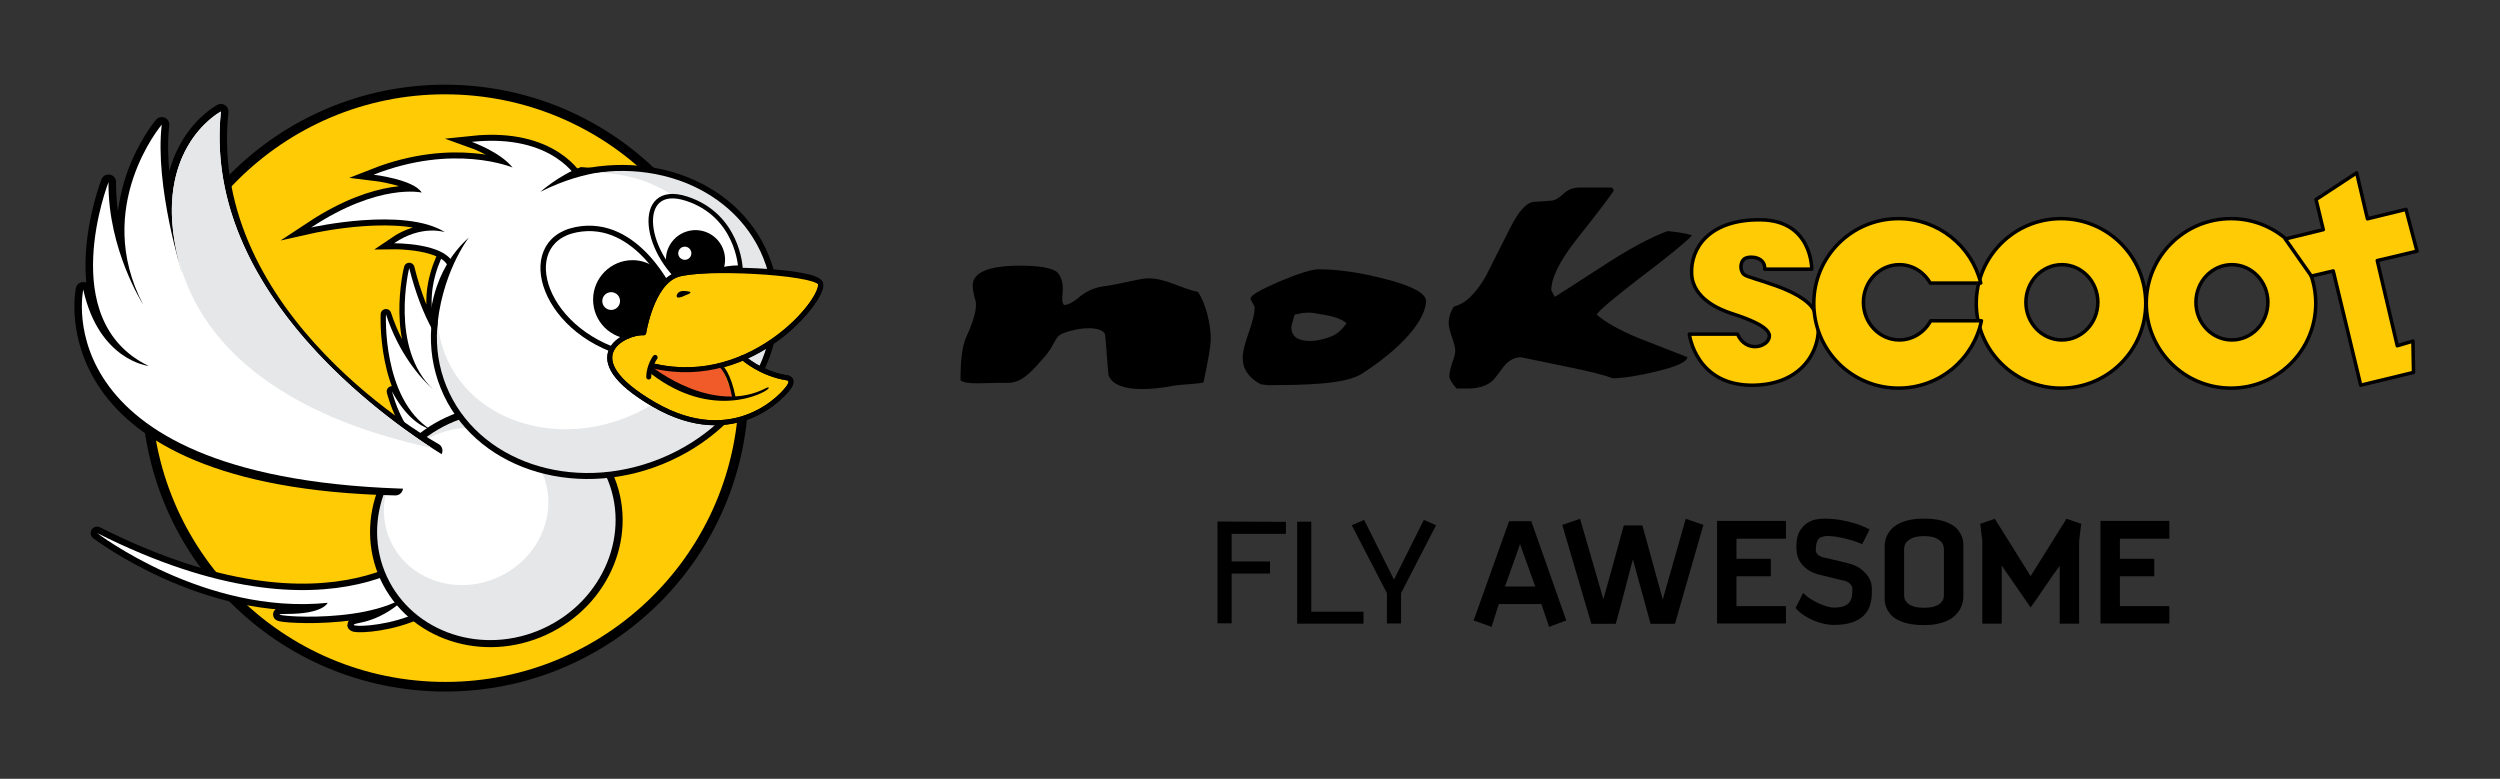
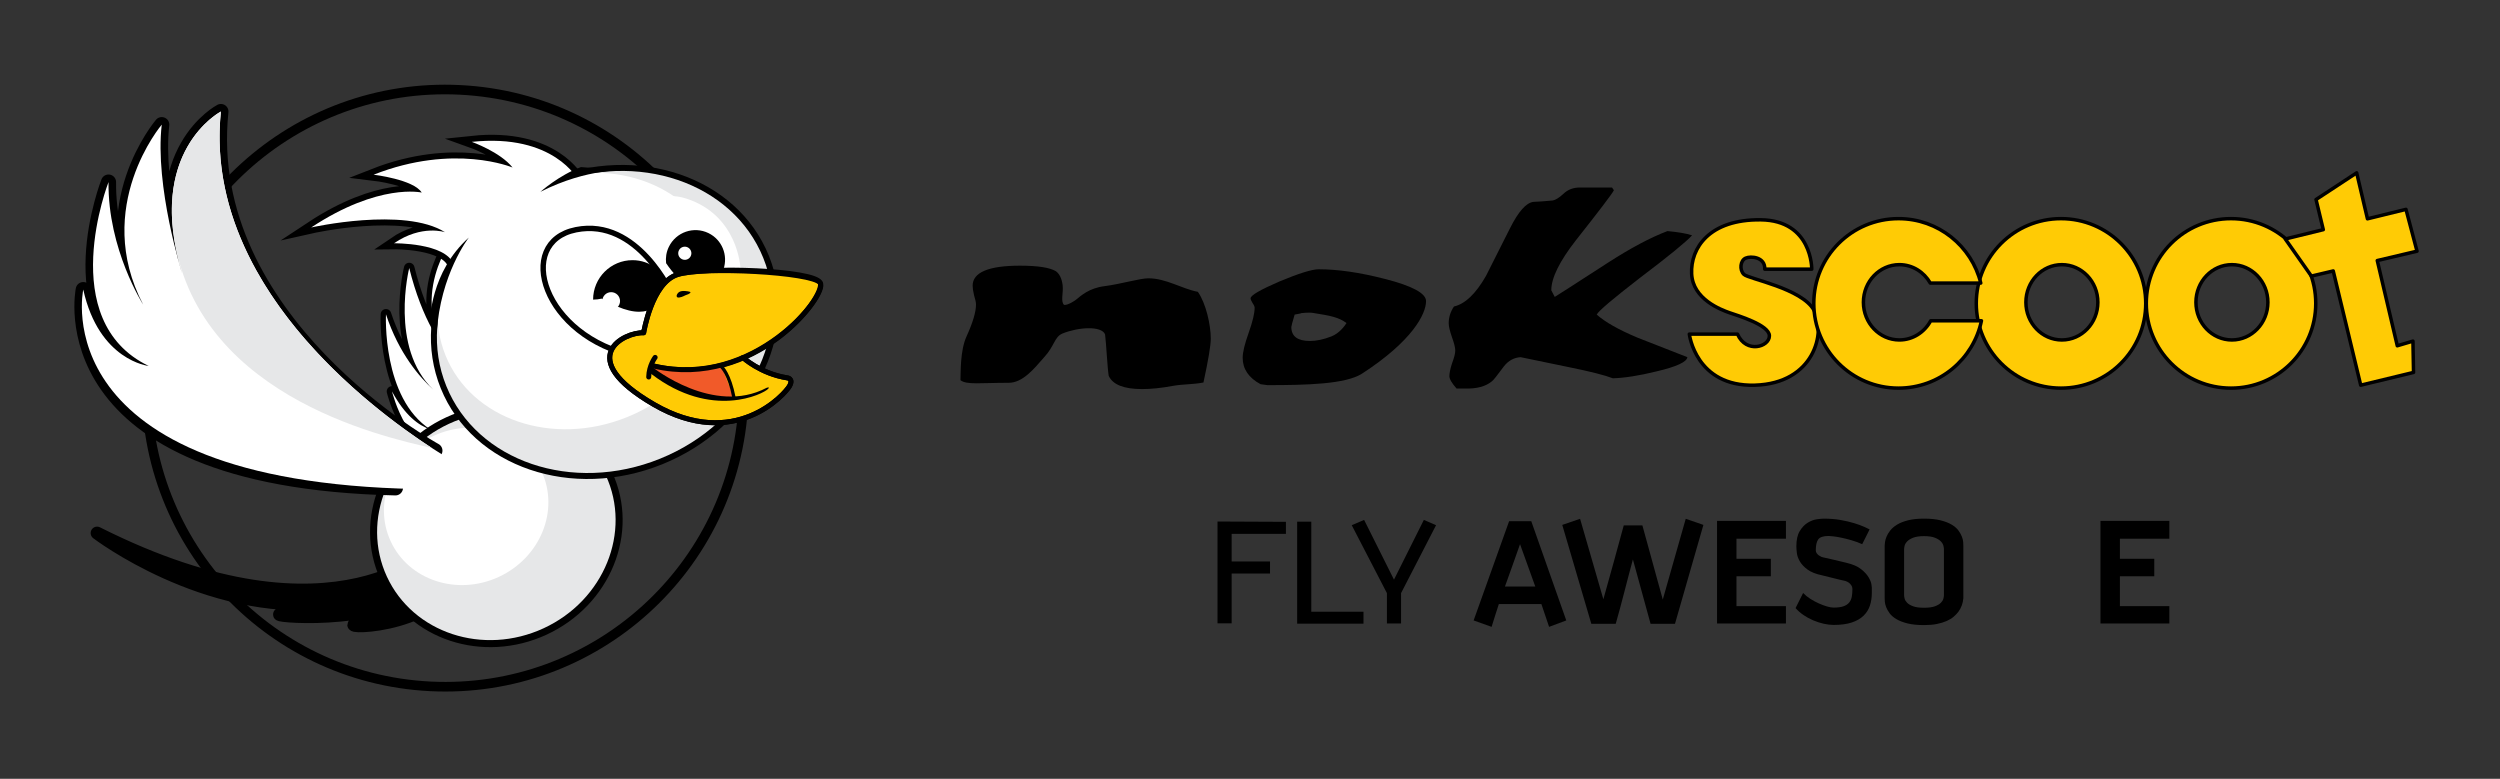
<svg xmlns="http://www.w3.org/2000/svg" version="1.1" id="Layer_1" x="0px" y="0px" width="841.89px" height="262.276px" viewBox="0 0 841.89 262.276" enable-background="new 0 0 841.89 262.276" xml:space="preserve">
  <rect x="0" y="0" width="841.89" height="262.276" fill="#333333" stroke="none" />
  <g>
    <path d="M414.764,179.785v9.302h12.926v4.057h-12.926v16.765h-4.759v-34.288l23.039,0.108v4.055H414.764z" />
    <path d="M436.825,210.017v-34.342h4.759v30.34h17.577v4.002H436.825z" />
    <path d="M471.812,199.741v10.222h-4.76v-10.222l-11.844-22.877l4.165-1.784l10.059,20.118l10.059-20.118l4.11,1.784   L471.812,199.741z" />
  </g>
  <g>
    <path d="M521.666,211.098l-2.595-7.677h-14.329c-0.397,1.189-0.811,2.478-1.244,3.865c-0.432,1.388-0.829,2.659-1.189,3.812   l-6.056-2.163l11.95-33.417h7.462l11.788,33.417L521.666,211.098z M511.879,183.251c-0.865,2.416-1.695,4.759-2.487,7.029   c-0.793,2.271-1.658,4.688-2.595,7.246h10.22L511.879,183.251z" />
    <path d="M564.059,210.071h-8.219l-5.948-21.684c-0.469,1.695-0.946,3.479-1.433,5.354c-0.487,1.874-0.974,3.75-1.46,5.624   c-0.487,1.874-0.973,3.722-1.46,5.543c-0.487,1.821-0.965,3.541-1.433,5.164h-8.219l-9.787-33.309l6.002-2.055l7.841,27.091   c1.153-4.146,2.316-8.318,3.487-12.518c1.172-4.199,2.298-8.318,3.379-12.355h6.273l6.868,24.981   c1.261-4.505,2.559-9.074,3.893-13.707c1.333-4.631,2.614-9.129,3.839-13.492l5.948,2.055L564.059,210.071z" />
    <path d="M578.226,209.963V175.41h23.197v6.003h-16.654v6.759h11.572v5.893h-11.572v10.058h16.654v5.84H578.226z" />
    <path d="M629.703,203.933c-0.434,1.317-1.155,2.461-2.163,3.434c-1.011,0.973-2.335,1.731-3.974,2.271   c-1.642,0.541-3.67,0.811-6.083,0.811c-1.048,0-2.163-0.135-3.354-0.405c-1.188-0.27-2.36-0.649-3.515-1.136   c-1.153-0.486-2.243-1.081-3.27-1.784c-1.028-0.703-1.921-1.487-2.678-2.352l2.543-5.083c0.684,0.721,1.495,1.379,2.433,1.974   c0.935,0.594,1.893,1.108,2.864,1.54c0.974,0.432,1.893,0.776,2.759,1.028c0.866,0.252,1.604,0.378,2.218,0.378   c1.369,0,2.467-0.144,3.298-0.432c0.828-0.287,1.467-0.703,1.919-1.243c0.449-0.541,0.748-1.19,0.891-1.946   c0.144-0.758,0.217-1.604,0.217-2.542c0-0.541-0.127-0.991-0.377-1.352c-0.254-0.36-0.524-0.649-0.811-0.866   c-0.362-0.251-0.758-0.449-1.191-0.594c-1.225-0.252-2.532-0.559-3.92-0.92c-1.388-0.359-2.695-0.684-3.92-0.973   c-2.09-0.432-3.722-1.081-4.892-1.946c-1.173-0.866-2.039-1.785-2.597-2.759c-0.559-0.973-0.893-1.919-1-2.839   c-0.108-0.92-0.163-1.667-0.163-2.243c0-2.163,0.38-3.867,1.136-5.11c0.756-1.243,1.649-2.181,2.677-2.812   c1.028-0.631,2.055-1.018,3.081-1.163c1.028-0.144,1.812-0.216,2.353-0.216c2.054,0,3.947,0.154,5.678,0.459   c1.731,0.307,3.263,0.667,4.596,1.081c1.333,0.415,2.442,0.821,3.325,1.217c0.884,0.397,1.487,0.686,1.812,0.866   c-0.182,0.36-0.46,0.928-0.838,1.702c-0.379,0.776-0.929,1.866-1.65,3.271c-1.225-0.541-2.433-0.982-3.622-1.324   c-1.19-0.342-2.298-0.622-3.326-0.839c-1.028-0.216-1.929-0.369-2.704-0.459s-1.324-0.135-1.649-0.135   c-1.767,0-2.93,0.379-3.488,1.135c-0.559,0.757-0.838,1.984-0.838,3.678c0,0.397,0.108,0.739,0.325,1.027   c0.215,0.289,0.467,0.532,0.756,0.731c0.289,0.199,0.559,0.351,0.811,0.459s0.432,0.162,0.541,0.162   c1.26,0.253,2.577,0.551,3.947,0.893c1.369,0.342,2.685,0.658,3.948,0.946c2.126,0.506,3.765,1.217,4.92,2.136   c1.152,0.918,2,1.838,2.54,2.757c0.541,0.92,0.856,1.712,0.946,2.38c0.09,0.667,0.135,1.018,0.135,1.053v1.839   C630.35,201.203,630.135,202.618,629.703,203.933z" />
    <path d="M659.496,206.016c-0.434,0.577-0.966,1.135-1.595,1.676c-0.632,0.541-1.415,1.02-2.353,1.434   c-0.938,0.414-2.028,0.748-3.271,1c-1.243,0.252-2.695,0.379-4.353,0.379c-2.2,0-4.055-0.189-5.569-0.567   c-1.514-0.379-2.767-0.866-3.758-1.46s-1.749-1.252-2.271-1.974c-0.522-0.72-0.911-1.414-1.162-2.081   c-0.253-0.666-0.397-1.262-0.434-1.784c-0.036-0.522-0.054-0.91-0.054-1.163v-17.736c0-0.252,0.035-0.649,0.108-1.19   c0.072-0.541,0.244-1.143,0.514-1.811c0.27-0.667,0.684-1.36,1.243-2.083c0.559-0.72,1.325-1.379,2.298-1.973   c0.973-0.596,2.198-1.081,3.677-1.46c1.479-0.379,3.28-0.568,5.407-0.568c2.198,0,4.055,0.189,5.569,0.568s2.767,0.865,3.758,1.46   c0.991,0.594,1.749,1.253,2.271,1.973c0.522,0.722,0.91,1.415,1.162,2.083c0.252,0.667,0.397,1.27,0.434,1.811   c0.035,0.541,0.053,0.938,0.053,1.19v17.736C661.028,203.169,660.469,204.683,659.496,206.016z M654.63,184.928   c0-0.252-0.055-0.622-0.163-1.108c-0.107-0.487-0.387-0.974-0.838-1.46c-0.451-0.487-1.127-0.91-2.028-1.272   c-0.901-0.359-2.128-0.541-3.677-0.541c-1.55,0-2.777,0.182-3.677,0.541c-0.903,0.362-1.578,0.784-2.028,1.272   c-0.452,0.486-0.731,0.973-0.838,1.46c-0.108,0.486-0.163,0.856-0.163,1.108v15.519c0,0.324,0.063,0.721,0.19,1.189   c0.125,0.469,0.414,0.929,0.865,1.38c0.451,0.451,1.117,0.838,2.001,1.162c0.883,0.325,2.099,0.487,3.65,0.487   c1.549,0,2.766-0.162,3.65-0.487c0.883-0.324,1.549-0.711,2.001-1.162c0.449-0.451,0.738-0.911,0.865-1.38   c0.125-0.468,0.19-0.865,0.19-1.189V184.928z" />
-     <path d="M700.158,182.169v27.847h-6.542V190.55c-1.622,2.199-3.253,4.516-4.893,6.949s-3.271,4.785-4.893,7.056l-9.733-14.059   v19.52h-6.544v-27.847l-0.703-5.785l4.92-1.677l12.059,19.304c1.981-3.171,4.001-6.399,6.055-9.679   c2.056-3.28,4.055-6.489,6.003-9.625l4.975,1.677L700.158,182.169z" />
    <path d="M707.35,209.963V175.41h23.196v6.003h-16.654v6.759h11.572v5.893h-11.572v10.058h16.654v5.84H707.35z" />
  </g>
  <g>
    <path fill="#FFCB05" d="M594.292,90.644h15.828c0,0,0.199-16.43-17.189-16.622c-17.395-0.194-23.655,9.581-23.261,18.179   c0.391,8.601,9.97,12.121,12.709,13.099c2.732,0.966,13.479,4.103,13.479,7.801c0,3.729-7.821,6.069-10.747-0.583h-16.219   c0,0,2.149,17.786,22.081,17.194c19.928-0.572,24.04-17.774,19.928-25.203c-4.101-7.432-22.087-10.553-23.647-12.118   c-1.56-1.56-1.17-4.692,0.593-5.461C589.6,86.144,594.488,86.532,594.292,90.644" />
    <path fill="none" stroke="#000000" stroke-width="1.179" stroke-linecap="round" stroke-linejoin="round" stroke-miterlimit="10" d="   M594.292,90.644h15.828c0,0,0.199-16.43-17.189-16.622c-17.395-0.194-23.655,9.581-23.261,18.179   c0.391,8.601,9.97,12.121,12.709,13.099c2.732,0.966,13.479,4.103,13.479,7.801c0,3.729-7.821,6.069-10.747-0.583h-16.219   c0,0,2.149,17.786,22.081,17.194c19.928-0.572,24.04-17.774,19.928-25.203c-4.101-7.432-22.087-10.553-23.647-12.118   c-1.56-1.56-1.17-4.692,0.593-5.461C589.6,86.144,594.488,86.532,594.292,90.644z" />
    <path fill="#FFCB05" d="M694.343,114.484c-6.693,0-12.113-5.686-12.113-12.682c0-7.007,5.42-12.676,12.113-12.676   s12.121,5.669,12.121,12.676C706.465,108.798,701.036,114.484,694.343,114.484 M694.051,73.631   c-15.751,0-28.526,12.775-28.526,28.532c0,15.763,12.775,28.542,28.526,28.542c15.761,0,28.535-12.779,28.535-28.542   C722.585,86.406,709.812,73.631,694.051,73.631" />
    <path fill="none" stroke="#000000" stroke-width="1.179" stroke-linecap="round" stroke-linejoin="round" stroke-miterlimit="10" d="   M694.343,114.484c-6.693,0-12.113-5.686-12.113-12.682c0-7.007,5.42-12.676,12.113-12.676s12.121,5.669,12.121,12.676   C706.465,108.798,701.036,114.484,694.343,114.484z M694.051,73.631c-15.751,0-28.526,12.775-28.526,28.532   c0,15.763,12.775,28.542,28.526,28.542c15.761,0,28.535-12.779,28.535-28.542C722.585,86.406,709.812,73.631,694.051,73.631z" />
    <path fill="#FFCB05" d="M751.603,114.484c-6.683,0-12.11-5.686-12.11-12.682c0-7.007,5.427-12.676,12.11-12.676   c6.696,0,12.12,5.669,12.12,12.676C763.723,108.798,758.298,114.484,751.603,114.484 M751.311,73.631   c-15.757,0-28.528,12.775-28.528,28.532c0,15.763,12.771,28.542,28.528,28.542c15.757,0,28.532-12.779,28.532-28.542   C779.843,86.406,767.068,73.631,751.311,73.631" />
    <path fill="none" stroke="#000000" stroke-width="1.179" stroke-linecap="round" stroke-linejoin="round" stroke-miterlimit="10" d="   M751.603,114.484c-6.683,0-12.11-5.686-12.11-12.682c0-7.007,5.427-12.676,12.11-12.676c6.696,0,12.12,5.669,12.12,12.676   C763.723,108.798,758.298,114.484,751.603,114.484z M751.311,73.631c-15.757,0-28.528,12.775-28.528,28.532   c0,15.763,12.771,28.542,28.528,28.542c15.757,0,28.532-12.779,28.532-28.542C779.843,86.406,767.068,73.631,751.311,73.631z" />
    <path fill="#FFCB05" d="M650.177,108.023c-2.078,3.85-6.021,6.458-10.553,6.458c-6.679,0-12.113-5.686-12.113-12.679   c0-7.007,5.434-12.676,12.113-12.676c4.431,0,8.29,2.492,10.407,6.196h17.002c-3.064-12.445-14.303-21.688-27.704-21.688   c-15.757,0-28.522,12.772-28.522,28.529c0,15.763,12.765,28.542,28.522,28.542c13.76,0,25.223-9.729,27.936-22.681H650.177z" />
    <path fill="none" stroke="#000000" stroke-width="1.179" stroke-linecap="round" stroke-linejoin="round" stroke-miterlimit="10" d="   M650.177,108.023c-2.078,3.85-6.021,6.458-10.553,6.458c-6.679,0-12.113-5.686-12.113-12.679c0-7.007,5.434-12.676,12.113-12.676   c4.431,0,8.29,2.492,10.407,6.196h17.002c-3.064-12.445-14.303-21.688-27.704-21.688c-15.757,0-28.522,12.772-28.522,28.529   c0,15.763,12.765,28.542,28.522,28.542c13.76,0,25.223-9.729,27.936-22.681H650.177z" />
  </g>
  <polygon fill="#FFCB05" points="807.299,116.441 800.56,87.746 813.945,84.586 810.224,70.505 797.258,73.687 793.619,58.203   779.936,67.19 782.38,77.337 769.582,80.477 778.373,92.979 785.729,91.244 794.988,129.714 812.77,125.417 812.573,114.873 " />
  <polygon fill="none" stroke="#000000" stroke-width="1.179" stroke-linecap="round" stroke-linejoin="round" stroke-miterlimit="10" points="  807.299,116.441 800.56,87.746 813.945,84.586 810.224,70.505 797.258,73.687 793.619,58.203 779.936,67.19 782.38,77.337   769.582,80.477 778.373,92.979 785.729,91.244 794.988,129.714 812.77,125.417 812.573,114.873 " />
  <g>
    <path d="M448.308,113.307c-2.654,1.036-5.082,1.518-7.174,1.518c-4.164,0-6.27-1.563-6.27-4.715c0-0.31,0.374-1.67,1.118-4.168   c1.78-0.315,2.485-0.476,2.037-0.476c0.299,0,2.763-0.383,4.399-0.042c5.696,0.887,8.452,1.445,11.027,3.371   C452.83,109.741,451.07,112.251,448.308,113.307 M466.303,93.914c-8.379-2.163-15.788-3.233-22.24-3.233   c-2.239,0-6.658,1.377-13.227,4.115c-6.469,2.802-9.701,4.672-9.701,5.681c0,0.335,0.262,0.881,0.704,1.628   c0.458,0.645,0.669,1.2,0.669,1.512c0,1.876-0.669,4.689-2.015,8.474c-1.335,3.729-2.013,6.503-2.013,8.424   c0,3.726,2.013,6.714,6.024,8.871l2.274,0.31c13.166,0,26.356-0.31,31.902-3.878c16.933-10.992,21.553-20.089,21.553-24.423   C480.232,98.789,475.593,96.263,466.303,93.914" />
    <path d="M407.737,114.025c0,2.29-0.82,7.221-2.468,14.785c-3.471,0.684-6.792,0.529-10.123,1.107   c-4.032,0.765-7.556,1.106-10.557,1.106c-6.135,0-9.875-1.494-11.223-4.46c-0.459-2.735-0.842-11.116-1.232-13.989   c-1.25-2.926-9.011-2.43-14.373-0.248c-2.736,1.174-2.597,4.174-6.218,8.066c-3.408,3.92-7.184,8.514-11.847,8.514   c-9.577,0-14.179,0.758-16.26-0.882c0.127-2.205-0.184-9.936,2.081-14.805c2.068-4.546,3.157-8.136,3.157-10.685   c0-0.715-0.245-1.749-0.672-3.171c-0.337-1.419-0.46-2.467-0.46-3.146c0-4.467,5.331-6.748,15.902-6.748   c6.031,0,10.06,0.62,12.171,1.887c1.194,0.912,1.942,2.445,2.233,4.672c0.313,2.552-0.765,5.495,0.487,6.652   c1.326,0.175,3.825-1.6,3.825-1.6c1.897-1.515,4.536-4.047,9.798-4.717c5.357-0.676,11.916-2.642,14.752-2.642   c5.989,0,11.143,3.478,16.681,4.56C406.082,102.081,407.737,109.384,407.737,114.025" />
    <path d="M569.821,79.241c-1.919,2.14-7.855,6.998-17.714,14.453c-8.977,6.945-13.807,11.012-14.404,12.248   c2.813,2.498,7.377,5.095,13.711,7.756c5.521,2.163,11.136,4.391,16.813,6.579c-0.115,1.552-3.582,3.208-10.35,4.782   c-5.91,1.467-10.877,2.222-14.747,2.335c-2.614-1.022-7.505-2.278-14.869-3.765c-5.388-1.093-10.764-2.253-16.191-3.351   c-2.243,0.152-4.088,1.163-5.59,3.05c-2.266,3.045-3.561,4.729-4.047,5.05c-2.085,1.773-5.181,2.595-9.244,2.46h-2.681   c-1.604-1.812-2.419-3.209-2.419-4.161c0-0.893,0.256-2.366,0.865-4.241c0.731-1.957,1.114-3.408,1.114-4.346   c0-1.025-0.383-2.529-1.114-4.548c-0.728-2.107-1.097-3.658-1.097-4.672c0-1.938,0.556-3.85,1.769-5.655   c3.771-0.862,7.362-4.303,10.792-10.308c2.659-5.343,5.373-10.663,8.052-15.98c2.856-5.692,5.458-8.621,7.884-8.947   c1.514-0.023,3.688-0.231,6.521-0.465c0.911-0.155,2.129-0.873,3.606-2.236c1.488-1.448,3.347-2.138,5.595-2.138h10.791   l0.624,0.927c-0.698,1.338-4.958,6.917-12.768,16.81c-5.507,7.041-8.315,12.701-8.315,16.881c0,0,0.403,0.758,1.16,2.225   c0.741-0.411,6.683-4.27,17.942-11.536c7.511-4.833,14.151-8.404,20.011-10.632C565.141,78.145,567.902,78.633,569.821,79.241" />
  </g>
-   <path fill="#FFCB05" d="M250.342,135.697c-2.758,55.468-49.964,98.194-105.429,95.439c-55.467-2.759-98.196-49.964-95.437-105.431  c2.759-55.464,49.959-98.194,105.427-95.438C210.37,33.029,253.097,80.23,250.342,135.697" />
  <path fill="none" stroke="#000000" stroke-width="3.24" stroke-miterlimit="10" d="M250.342,135.697  c-2.758,55.468-49.964,98.194-105.429,95.439c-55.467-2.759-98.196-49.964-95.437-105.431  c2.759-55.464,49.959-98.194,105.427-95.438C210.37,33.029,253.097,80.23,250.342,135.697z" />
  <path d="M147.576,183.246c0,0-33.562,37.174-114.881-3.734c0,0,36.251,27.695,77.65,23.494c0,0-1.425,3.772-13.791,3.735  c-12.358-0.035,25.566,4.583,40.984-6.455c0,0-6.265,7.582-16.559,9.499c-10.292,1.914,25.254,2.891,33.226-16.101L147.576,183.246z  " />
  <path fill="none" stroke="#000000" stroke-width="4.333" stroke-linecap="round" stroke-linejoin="round" stroke-miterlimit="10" d="  M147.576,183.246c0,0-33.562,37.174-114.881-3.734c0,0,36.251,27.695,77.65,23.494c0,0-1.425,3.772-13.791,3.735  c-12.358-0.035,25.566,4.583,40.984-6.455c0,0-6.265,7.582-16.559,9.499c-10.292,1.914,25.254,2.891,33.226-16.101L147.576,183.246z  " />
-   <path fill="#FFFFFF" d="M147.576,183.246c0,0-33.562,37.174-114.881-3.734c0,0,36.251,27.695,77.65,23.494  c0,0-1.425,3.772-13.791,3.735c-12.358-0.035,25.566,4.583,40.984-6.455c0,0-6.265,7.582-16.559,9.499  c-10.292,1.914,25.254,2.891,33.226-16.101L147.576,183.246z" />
  <path fill="#FFCB05" d="M150.142,134.487c0,0-0.466-0.277-1.256-0.85C149.295,133.925,149.704,134.214,150.142,134.487   M150.896,82.674c0,0-19.047,28.61,13.445,46.879c0,0-17.948-4.754-26.533-39.286c0,0-6.763,26.829,8.103,40.931  c-4.499-4.049-11.548-12.064-15.934-25.351c0,0-1.394,28.21,14.932,38.759c-3.888-1.281-8.564-4.696-12.897-12.789  c0,0,5.372,22.896,21.985,22.824c16.609-0.076,33.754-14.999,33.754-14.999l3.033-12.842  C190.783,126.8,151.548,121.083,150.896,82.674" />
  <path fill="none" stroke="#000000" stroke-width="3.566" stroke-linecap="round" stroke-linejoin="round" stroke-miterlimit="10" d="  M150.142,134.487c0,0-0.466-0.277-1.256-0.85C149.295,133.925,149.704,134.214,150.142,134.487z M150.896,82.674  c0,0-19.047,28.61,13.445,46.879c0,0-17.948-4.754-26.533-39.286c0,0-6.763,26.829,8.103,40.931  c-4.499-4.049-11.548-12.064-15.934-25.351c0,0-1.394,28.21,14.932,38.759c-3.888-1.281-8.564-4.696-12.897-12.789  c0,0,5.372,22.896,21.985,22.824c16.609-0.076,33.754-14.999,33.754-14.999l3.033-12.842  C190.783,126.8,151.548,121.083,150.896,82.674z" />
  <path fill="#FFFFFF" d="M150.142,134.487c0,0-0.466-0.277-1.256-0.85C149.295,133.925,149.704,134.214,150.142,134.487   M150.896,82.674c0,0-19.047,28.61,13.445,46.879c0,0-17.948-4.754-26.533-39.286c0,0-6.763,26.829,8.103,40.931  c-4.499-4.049-11.548-12.064-15.934-25.351c0,0-1.394,28.21,14.932,38.759c-3.888-1.281-8.564-4.696-12.897-12.789  c0,0,5.372,22.896,21.985,22.824c16.609-0.076,33.754-14.999,33.754-14.999l3.033-12.842  C190.783,126.8,151.548,121.083,150.896,82.674" />
  <path fill="#FFCB05" d="M204.01,160.09c8.792,19.02-0.58,42.063-20.938,51.482c-20.35,9.406-43.983,1.618-52.785-17.394  c-8.785-19.016,0.585-42.065,20.937-51.476C171.581,133.29,195.218,141.074,204.01,160.09" />
  <path fill="none" stroke="#000000" stroke-width="4.742" stroke-miterlimit="10" d="M204.01,160.09  c8.792,19.02-0.58,42.063-20.938,51.482c-20.35,9.406-43.983,1.618-52.785-17.394c-8.785-19.016,0.585-42.065,20.937-51.476  C171.581,133.29,195.218,141.074,204.01,160.09z" />
  <path fill="#E6E7E8" d="M204.01,160.09c8.792,19.02-0.58,42.063-20.938,51.482c-20.35,9.406-43.983,1.618-52.785-17.394  c-8.785-19.016,0.585-42.065,20.937-51.476C171.581,133.29,195.218,141.074,204.01,160.09" />
  <path fill="#FFFFFF" d="M182.399,158.78c6.056,13.114-0.4,29.004-14.44,35.5c-14.034,6.487-30.334,1.116-36.395-12  c-6.063-13.109,0.399-29.005,14.436-35.496C160.039,140.298,176.336,145.67,182.399,158.78" />
  <path fill="#FFFFFF" d="M194.631,60.51c0,0-8.068-15.664-35.754-12.737c0,0,9.588,3.406,13.73,8.644c0,0-19.568-8.298-46.791,2.415  c0,0,13.46,1.596,16.201,6.017c0,0-14.317-3.353-37.219,11.755c0,0,31.343-7.05,45.074,1.597c0,0-7.816-2.691-17.196,3.728  c0,0,17.334-0.212,20.014,6.992" />
  <path fill="none" stroke="#000000" stroke-width="4.038" stroke-miterlimit="10" d="M194.631,60.51c0,0-8.068-15.664-35.754-12.737  c0,0,9.588,3.406,13.73,8.644c0,0-19.568-8.298-46.791,2.415c0,0,13.46,1.596,16.201,6.017c0,0-14.317-3.353-37.219,11.755  c0,0,31.343-7.05,45.074,1.597c0,0-7.816-2.691-17.196,3.728c0,0,17.334-0.212,20.014,6.992" />
  <path fill="#FFCB05" d="M257.032,86.841c10.289,25.427-5.269,55.708-34.748,67.628c-29.474,11.922-61.703,0.968-71.987-24.461  c-10.288-25.43,5.272-55.712,34.745-67.627C214.52,50.458,246.749,61.412,257.032,86.841" />
  <path fill="none" stroke="#000000" stroke-width="4.038" stroke-miterlimit="10" d="M257.032,86.841  c10.289,25.427-5.269,55.708-34.748,67.628c-29.474,11.922-61.703,0.968-71.987-24.461c-10.288-25.43,5.272-55.712,34.745-67.627  C214.52,50.458,246.749,61.412,257.032,86.841z" />
  <path fill="#E6E7E8" d="M257.032,86.841c10.289,25.427-5.269,55.708-34.748,67.628c-29.474,11.922-61.703,0.968-71.987-24.461  c-10.288-25.43,5.272-55.712,34.745-67.627C214.52,50.458,246.749,61.412,257.032,86.841" />
  <path fill="#FFFFFF" d="M240.685,83.036c8.734,21.592-4.476,47.307-29.51,57.432c-25.029,10.122-52.402,0.822-61.137-20.772  c-8.734-21.595,4.475-47.309,29.506-57.431C204.578,52.139,231.949,61.441,240.685,83.036" />
  <path fill="#FFFFFF" d="M194.631,60.51c0,0-8.068-15.664-35.754-12.737c0,0,9.588,3.406,13.73,8.644c0,0-19.568-8.298-46.791,2.415  c0,0,13.46,1.596,16.201,6.017c0,0-14.317-3.353-37.219,11.755c0,0,31.343-7.05,45.074,1.597c0,0-7.816-2.691-17.196,3.728  c0,0,17.334-0.212,20.014,6.992" />
  <path d="M157.879,79.995c0,0-9.658,12.398-10.798,32.19l-2.252-4.106C144.829,108.079,144.84,91.702,157.879,79.995" />
  <path d="M210.611,57.416c0,0-12.57-0.975-28.628,7.186c0,0,6.291-5.616,13.656-8.337L210.611,57.416z" />
  <path fill="#FFFFFF" d="M146.455,151.757c0,0-79.435-43.523-72.064-114.201c0,0-25.614,13.346-13.072,54.469  c0,0-9.271-29.291-6.846-50.053c0,0-23.489,27.668-6.256,60.613c0,0-11.945-18.626-11.671-41.275c0,0-18.253,46.645,13.529,61.928  c0,0-16.74-1.755-22.035-25.719c0,0-13.304,64.114,105.129,66.772" />
  <path fill="none" stroke="#000000" stroke-width="5.091" stroke-linecap="round" stroke-linejoin="round" stroke-miterlimit="10" d="  M146.455,151.757c0,0-79.435-43.523-72.064-114.201c0,0-25.614,13.346-13.072,54.469c0,0-9.271-29.291-6.846-50.053  c0,0-23.489,27.668-6.256,60.613c0,0-11.945-18.626-11.671-41.275c0,0-18.253,46.645,13.529,61.928c0,0-16.74-1.755-22.035-25.719  c0,0-13.304,64.114,105.129,66.772" />
  <path fill="#FFFFFF" d="M153.04,155.519c0,0-86.021-47.286-78.65-117.963c0,0-25.614,13.346-13.073,54.467  c0,0-9.27-29.29-6.846-50.053c0,0-23.489,27.67-6.256,60.614c0,0-11.943-18.627-11.671-41.275c0,0-18.253,46.645,13.529,61.928  c0,0-16.739-1.755-22.036-25.72c0,0-14.127,64.701,112.17,67.159" />
  <path fill="#E6E7E8" d="M74.391,37.555c0,0-18.444,9.628-16.352,37.691c5.115,57.446,70.711,71.781,87.394,75.622  C124.57,137.338,68.373,95.243,74.391,37.555" />
  <path fill="#FFFFFF" d="M226.306,99.141c0,0-11.529-25.939-32.343-21.779c-20.816,4.166-11.206,36.187,20.175,42.591  C214.139,119.953,216.697,105.863,226.306,99.141" />
  <path fill="none" stroke="#000000" stroke-width="1.827" stroke-linecap="round" stroke-linejoin="round" stroke-miterlimit="10" d="  M226.306,99.141c0,0-11.529-25.939-32.343-21.779c-20.816,4.166-11.206,36.187,20.175,42.591  C214.139,119.953,216.697,105.863,226.306,99.141z" />
-   <path d="M226.138,99.266c-0.025-0.2-0.026-0.405-0.058-0.609c-0.583-1.208-2.336-4.623-5.189-8.41  c-2.209-1.633-4.917-2.635-7.874-2.635c-7.343,0-13.289,5.948-13.289,13.289c0,7.338,5.945,13.288,13.289,13.288  c0.996,0,1.964-0.128,2.898-0.337C217.625,109.253,220.763,103.113,226.138,99.266" />
+   <path d="M226.138,99.266c-0.025-0.2-0.026-0.405-0.058-0.609c-0.583-1.208-2.336-4.623-5.189-8.41  c-2.209-1.633-4.917-2.635-7.874-2.635c-7.343,0-13.289,5.948-13.289,13.289c0.996,0,1.964-0.128,2.898-0.337C217.625,109.253,220.763,103.113,226.138,99.266" />
  <path fill="#FFFFFF" d="M208.803,101.381c0,1.654-1.34,2.993-2.991,2.993c-1.656,0-2.993-1.338-2.993-2.993  c0-1.653,1.337-2.993,2.993-2.993C207.463,98.388,208.803,99.727,208.803,101.381" />
  <path fill="#FFFFFF" d="M249.333,90.114c0,0-0.8-17.553-18.089-23.199c-17.929-5.851-14.831,19.67,2.02,30.658  C233.263,97.573,236.315,90.076,249.333,90.114" />
-   <path fill="none" stroke="#000000" stroke-width="1.509" stroke-linecap="round" stroke-linejoin="round" stroke-miterlimit="10" d="  M249.333,90.114c0,0-0.8-17.553-18.089-23.199c-17.929-5.851-14.831,19.67,2.02,30.658  C233.263,97.573,236.315,90.076,249.333,90.114z" />
  <path d="M238.576,78.496c-4.953-2.409-10.928-0.335-13.337,4.633c-0.867,1.778-1.137,3.68-0.922,5.504  c2.2,3.294,5.099,6.35,8.626,8.714c0.131,0.017,0.268,0.05,0.396,0.06c0.423-0.857,2.893-5.201,10.302-6.742  C245.232,85.977,243.162,80.732,238.576,78.496" />
  <path fill="#FFFFFF" d="M232.606,86.255c-0.536,1.104-1.86,1.557-2.963,1.023c-1.104-0.535-1.563-1.856-1.024-2.959  c0.533-1.105,1.86-1.561,2.959-1.031C232.679,83.826,233.142,85.154,232.606,86.255" />
  <path fill="#FFCB05" d="M250.179,120.398c0,0,5.936,5.455,14.903,6.846c0,0,2.236,0.163,0.791,2.761  c-1.44,2.593-18.316,22.043-45.634,6.222c-27.321-15.826-9.98-24.467-3.475-24.164c0,0,2.647-16.846,11.4-19.611  c8.753-2.764,46.316-1.534,48.049,2.794c1.922,4.79-22.052,35.837-55.904,28.054" />
  <path fill="none" stroke="#000000" stroke-width="1.679" stroke-linecap="round" stroke-linejoin="round" stroke-miterlimit="10" d="  M250.179,120.398c0,0,5.936,5.455,14.903,6.846c0,0,2.236,0.163,0.791,2.761c-1.44,2.593-18.316,22.043-45.634,6.222  c-27.321-15.826-9.98-24.467-3.475-24.164c0,0,2.647-16.846,11.4-19.611c8.753-2.764,46.316-1.534,48.049,2.794  c1.922,4.79-22.052,35.837-55.904,28.054" />
  <path fill="#F15A29" d="M243.051,122.883c0,0-9.837,3.285-23.751,0.584c0,0,9.45,10.777,27.735,10.755  C247.036,134.223,246.771,130.279,243.051,122.883" />
  <path fill="none" stroke="#000000" stroke-width="1.679" stroke-linecap="round" stroke-linejoin="round" stroke-miterlimit="10" d="  M250.179,120.398c0,0,5.936,5.455,14.903,6.846c0,0,2.236,0.163,0.791,2.761c-1.44,2.593-18.316,22.043-45.634,6.222  c-27.321-15.826-9.98-24.467-3.475-24.164c0,0,2.647-16.846,11.4-19.611c8.753-2.764,45.168-0.873,48.049,2.794  c2.873,3.666-22.052,35.837-55.904,28.054" />
  <path fill="#FFCB05" d="M218.457,126.961c0.08-3.86,2.164-6.605,2.164-6.605" />
  <path fill="none" stroke="#000000" stroke-width="1.679" stroke-linecap="round" stroke-linejoin="round" stroke-miterlimit="10" d="  M218.457,126.961c0.08-3.86,2.164-6.605,2.164-6.605" />
  <path d="M219.865,123.742c0,0,20.395,16.278,38.259,6.872c0,0,1.336-0.506,0.537,0.347c-1.572,1.703-18.972,10.487-39.292-4.997  C219.368,125.964,217.426,124.287,219.865,123.742" />
  <path fill="#FFCB05" d="M243.025,123.58c0,0,2.621,2.323,4.15,10.36" />
  <path fill="none" stroke="#000000" stroke-width="1.119" stroke-linecap="round" stroke-linejoin="round" stroke-miterlimit="10" d="  M243.025,123.58c0,0,2.621,2.323,4.15,10.36" />
  <path d="M232.333,98.269c-0.586-0.195-2.72-0.586-3.676,0.105c-0.946,0.7-1.195,1.995,0.055,1.821  c1.255-0.179,1.911-0.763,2.583-0.939C231.968,99.071,232.927,98.471,232.333,98.269" />
</svg>